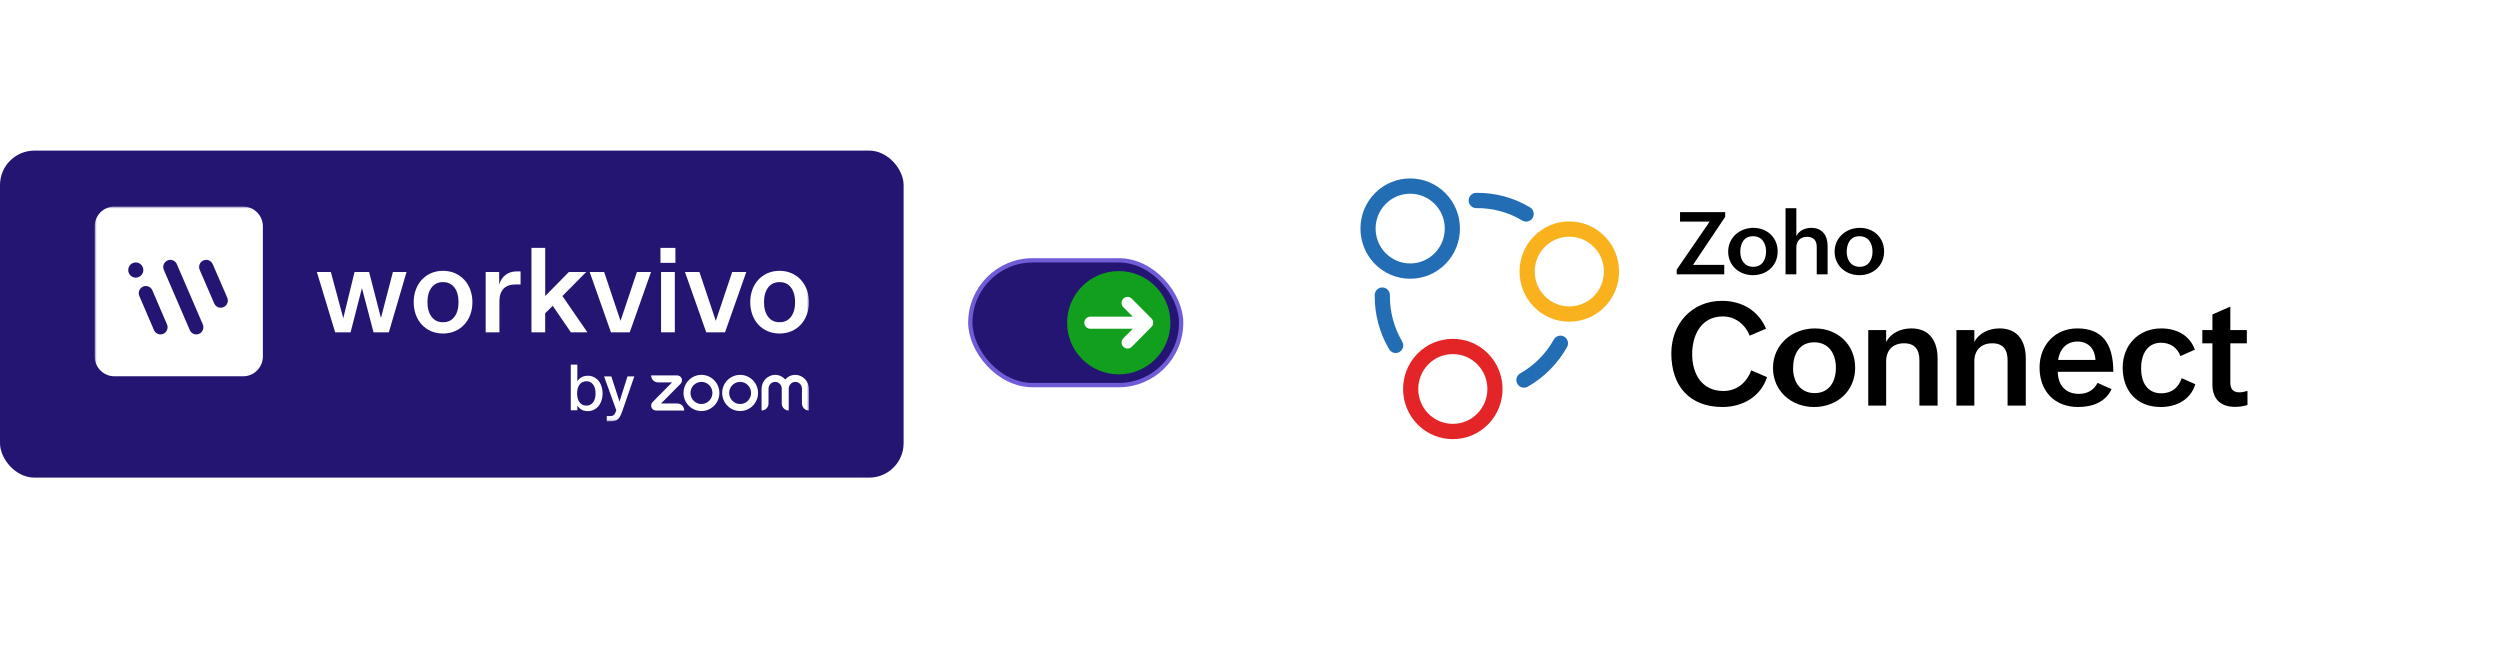
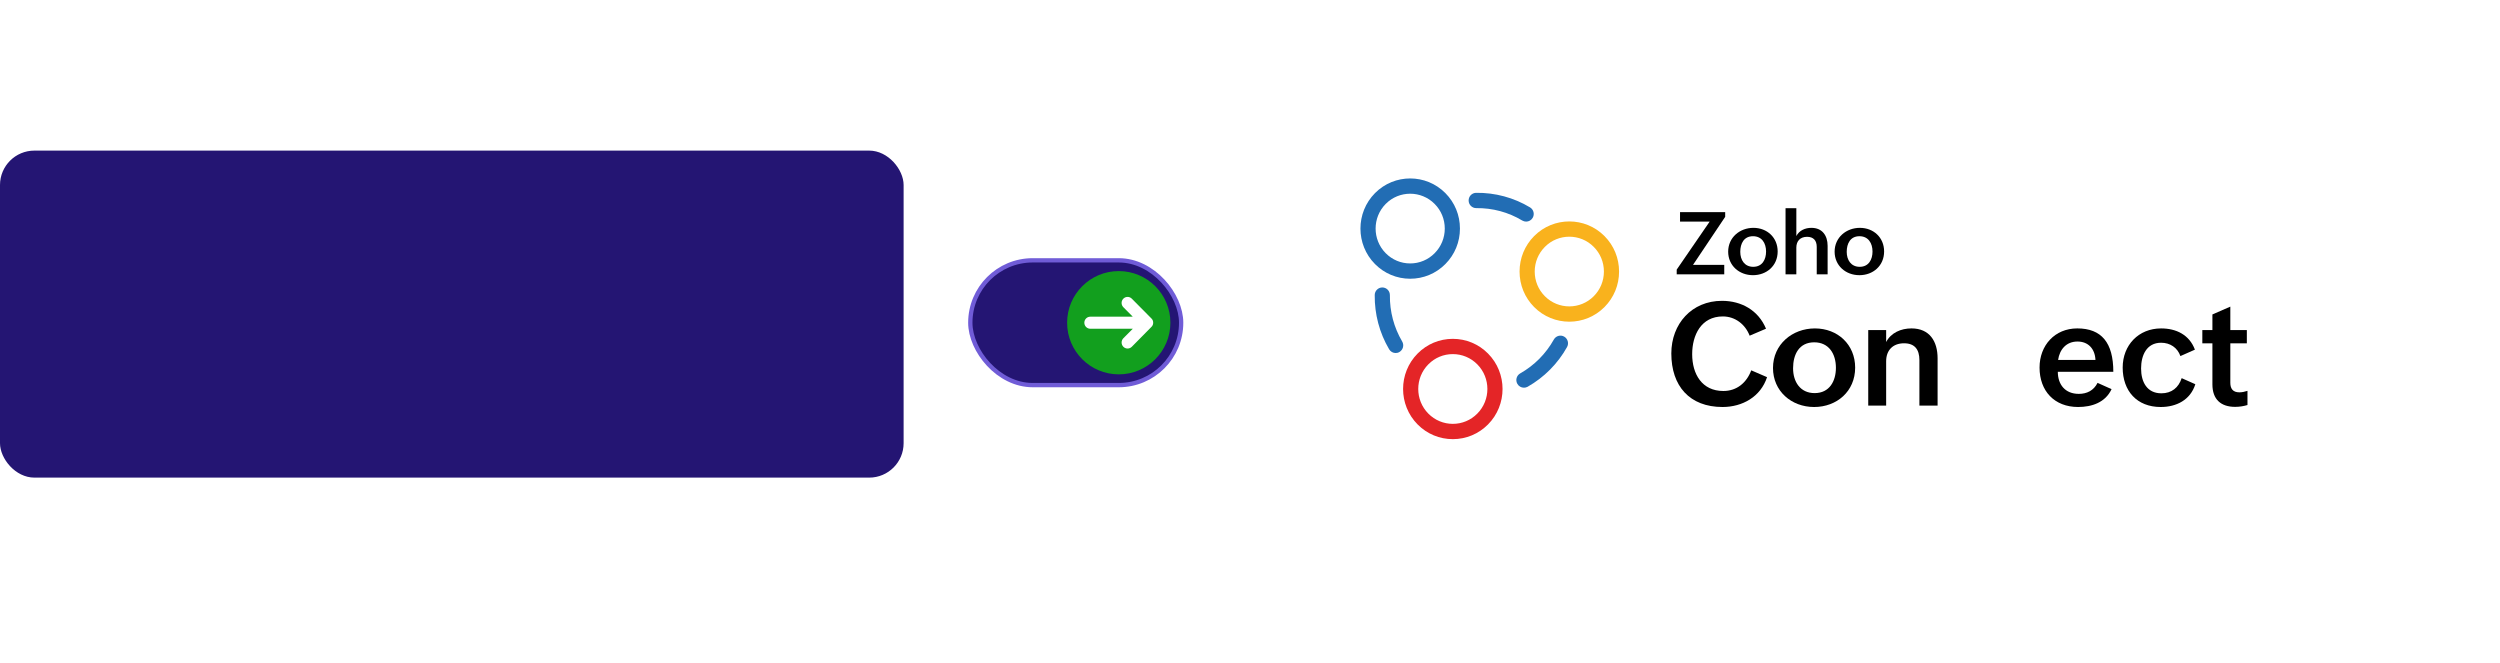
<svg xmlns="http://www.w3.org/2000/svg" width="581" height="154" viewBox="0 0 581 154" fill="none">
  <rect y="35" width="210" height="76" rx="8" fill="#241573" />
  <mask id="mask0_278_170" style="mask-type:luminance" maskUnits="userSpaceOnUse" x="22" y="48" width="166" height="50">
-     <path d="M188 48H22V97.919H188V48Z" fill="white" />
-   </mask>
+     </mask>
  <g mask="url(#mask0_278_170)">
    <path d="M91.311 63.217H94.478L90.367 77.234H86.811L84.115 66.946L81.477 77.234H77.891L73.639 63.217H76.889L79.779 73.952L82.392 63.217H85.781L88.532 73.898L91.311 63.217Z" fill="white" />
    <path d="M96.144 70.224C96.144 65.962 98.978 62.935 102.951 62.935C106.923 62.935 109.787 65.962 109.787 70.224C109.787 74.486 106.953 77.511 102.951 77.511C98.949 77.511 96.144 74.485 96.144 70.224ZM103.064 74.878C105.147 74.878 106.564 73.167 106.564 70.224C106.564 67.281 105.147 65.57 103.064 65.57H102.841C100.785 65.57 99.339 67.281 99.339 70.224C99.339 73.167 100.784 74.878 102.841 74.878H103.064Z" fill="white" />
    <path d="M112.871 77.233V63.216H116.011V66.132C116.567 64.198 118.094 63.076 120.038 63.076H120.982V66.103H119.786C117.37 66.103 116.064 67.477 116.064 70.028V77.233H112.868H112.871Z" fill="white" />
    <path d="M123.511 77.231V57.609H126.707V68.793L132.207 63.215H136.234L130.704 68.793L136.511 77.233H132.676L128.452 71.066L126.702 72.804V77.233H123.507H123.509L123.511 77.23V77.231Z" fill="white" />
    <path d="M148.017 63.217H151.296L146.351 77.234H141.988L137.042 63.217H140.405L144.21 74.57L148.017 63.217Z" fill="white" />
    <path d="M153.492 61.085V57.609H156.965V61.085H153.492ZM153.631 77.23V63.214H156.827V77.23H153.631Z" fill="white" />
-     <path d="M170.161 63.217H173.44L168.494 77.234H164.132L159.186 63.217H162.548L166.354 74.57L170.161 63.217Z" fill="white" />
    <path d="M174.357 70.224C174.357 65.962 177.191 62.935 181.163 62.935C185.136 62.935 187.999 65.962 187.999 70.224C187.999 74.486 185.165 77.511 181.163 77.511C177.161 77.511 174.357 74.485 174.357 70.224ZM181.276 74.878C183.359 74.878 184.776 73.167 184.776 70.224C184.776 67.281 183.359 65.57 181.276 65.57H181.054C178.998 65.57 177.554 67.281 177.554 70.224C177.554 73.167 178.999 74.878 181.054 74.878H181.276Z" fill="white" />
    <path d="M51.961 71.372C51.127 71.741 50.152 71.362 49.786 70.518C49.786 70.518 49.786 70.516 49.784 70.515L46.41 62.72C46.046 61.878 46.425 60.897 47.26 60.528C48.094 60.159 49.067 60.543 49.433 61.385L52.814 69.179C53.18 70.022 52.799 71.004 51.962 71.372H51.965H51.961ZM46.283 77.583C45.449 77.949 44.477 77.565 44.113 76.721L38.073 62.716C37.71 61.873 38.091 60.895 38.927 60.526C39.761 60.158 40.731 60.544 41.096 61.383V61.387L47.132 75.392C47.492 76.233 47.113 77.213 46.277 77.581H46.281L46.283 77.583ZM38.831 76.664C38.671 77.077 38.358 77.405 37.955 77.581C37.121 77.947 36.15 77.564 35.786 76.722V76.72L32.382 68.8C32.018 67.957 32.401 66.977 33.236 66.61C34.07 66.243 35.043 66.628 35.408 67.472L38.811 75.392C38.988 75.796 38.993 76.255 38.832 76.665H38.834L38.832 76.663L38.831 76.664ZM29.802 62.761C29.802 61.785 30.586 60.991 31.556 60.991C32.526 60.991 33.309 61.782 33.309 62.761C33.309 63.739 32.523 64.531 31.556 64.531C30.588 64.531 29.802 63.739 29.802 62.761ZM56.508 48H26.585C24.054 48 22 50.069 22 52.624V82.818C21.998 85.374 24.048 87.445 26.581 87.448H56.509C59.042 87.448 61.094 85.379 61.094 82.824V52.624C61.094 50.069 59.042 48 56.511 48H56.508Z" fill="white" />
    <path d="M159.013 95.401H152.487C152.056 95.401 151.648 95.172 151.446 94.781C151.22 94.335 151.303 93.8 151.651 93.449L156.19 88.873H152.94C152.043 88.873 151.32 88.143 151.32 87.239H157.332C157.762 87.239 158.171 87.468 158.373 87.858C158.6 88.304 158.516 88.84 158.168 89.191L153.629 93.767H157.394C158.291 93.767 159.014 94.497 159.014 95.401H159.012H159.013ZM184.838 87.118C183.904 87.118 183.062 87.526 182.488 88.177C181.908 87.525 181.066 87.118 180.137 87.118C178.402 87.118 176.986 88.613 176.986 90.356V95.401C177.882 95.401 178.605 94.671 178.605 93.767V90.339C178.605 89.497 179.252 88.785 180.081 88.75C180.956 88.715 181.68 89.425 181.68 90.301V93.768C181.68 94.672 182.404 95.402 183.3 95.402V90.34C183.3 89.498 183.946 88.786 184.776 88.751C185.651 88.716 186.375 89.426 186.375 90.302V93.769C186.375 94.673 187.098 95.403 187.995 95.403V90.359C187.989 88.614 186.572 87.121 184.836 87.121V87.117L184.838 87.118ZM167.186 91.321C167.186 93.64 165.316 95.523 163.016 95.523C160.716 95.523 158.846 93.64 158.846 91.321C158.846 89.002 160.721 87.118 163.016 87.118C165.311 87.118 167.186 89.002 167.186 91.321ZM165.566 91.321C165.566 89.905 164.421 88.75 163.016 88.75C161.611 88.75 160.466 89.904 160.466 91.321C160.466 92.738 161.611 93.892 163.016 93.892C164.421 93.892 165.566 92.738 165.566 91.321ZM176.173 91.321C176.173 93.64 174.303 95.523 172.003 95.523C169.703 95.523 167.833 93.64 167.833 91.321C167.833 89.002 169.708 87.118 172.003 87.118C174.298 87.118 176.173 89.002 176.173 91.321ZM174.553 91.321C174.553 89.905 173.408 88.75 172.005 88.75C170.602 88.75 169.455 89.904 169.455 91.321C169.455 92.738 170.6 93.892 172.005 93.892C173.41 93.892 174.553 92.738 174.553 91.321Z" fill="white" />
    <path d="M134.117 91.427C134.117 91.916 134.175 92.341 134.292 92.702C134.409 93.053 134.566 93.346 134.761 93.581C134.956 93.815 135.186 93.99 135.45 94.108C135.714 94.215 135.993 94.269 136.285 94.269C136.92 94.269 137.433 94.02 137.824 93.521C138.215 93.013 138.41 92.315 138.41 91.426C138.41 90.537 138.215 89.844 137.824 89.345C137.434 88.846 136.92 88.598 136.285 88.598C135.992 88.598 135.713 88.657 135.45 88.773C135.186 88.88 134.957 89.051 134.761 89.286C134.566 89.51 134.409 89.803 134.292 90.165C134.175 90.516 134.117 90.936 134.117 91.425V91.427ZM134.175 84.731V88.628C134.419 88.217 134.741 87.901 135.142 87.676C135.552 87.442 136.051 87.324 136.637 87.324C137.096 87.324 137.531 87.418 137.941 87.603C138.351 87.788 138.713 88.057 139.025 88.408C139.337 88.76 139.582 89.189 139.758 89.698C139.943 90.206 140.036 90.782 140.036 91.427C140.036 92.073 139.943 92.648 139.758 93.156C139.582 93.664 139.338 94.099 139.025 94.46C138.713 94.812 138.351 95.081 137.941 95.266C137.531 95.451 137.096 95.544 136.637 95.544C136.051 95.544 135.553 95.432 135.142 95.207C134.742 94.972 134.419 94.65 134.175 94.24V95.353H132.65V84.731H134.175ZM141.013 97.918V96.701H141.613C141.818 96.701 141.995 96.692 142.14 96.672C142.297 96.652 142.434 96.603 142.55 96.525C142.667 96.447 142.775 96.33 142.872 96.173C142.97 96.016 143.067 95.797 143.165 95.513L143.224 95.338L140.382 87.47H142.067L143.972 93.346L145.832 87.47H147.415L144.63 95.529C144.464 95.998 144.302 96.384 144.147 96.686C144 96.989 143.819 97.233 143.604 97.419C143.399 97.604 143.145 97.731 142.843 97.801C142.549 97.878 142.183 97.918 141.744 97.918H141.013Z" fill="white" />
  </g>
  <g filter="url(#filter0_d_278_170)">
    <rect x="291" y="26" width="260" height="94" rx="8" fill="white" />
  </g>
  <g clip-path="url(#clip0_278_170)">
    <path d="M410.663 87.652C409.184 92.211 404.922 94.588 400.319 94.588C392.643 94.588 388.415 89.687 388.415 82.145C388.415 75.258 393.165 69.914 400.191 69.914C404.696 69.914 408.632 72.095 410.421 76.391L406.616 78.014C405.606 75.376 403.248 73.539 400.386 73.539C395.343 73.539 393.262 77.885 393.262 82.31C393.262 86.933 395.54 90.867 400.5 90.867C403.639 90.867 405.915 88.949 406.989 86.064L410.663 87.652Z" fill="black" />
    <path d="M421.787 76.324C427.072 76.324 431.138 80.062 431.138 85.439C431.138 90.966 426.86 94.588 421.606 94.588C416.305 94.588 412.044 90.882 412.044 85.521C412.044 80.012 416.549 76.324 421.787 76.324ZM426.666 85.473C426.666 82.243 425.039 79.554 421.623 79.554C418.11 79.554 416.711 82.374 416.711 85.588C416.711 88.703 418.355 91.358 421.72 91.358C425.202 91.358 426.666 88.538 426.666 85.473Z" fill="black" />
    <path d="M434.178 76.7H438.342V79.487C439.466 77.323 441.805 76.322 444.23 76.322C448.411 76.322 450.297 79.289 450.297 83.273V94.258H446.069V83.682C446.069 81.223 444.979 79.78 442.506 79.78C439.888 79.78 438.342 81.42 438.342 83.944V94.256H434.178V76.7Z" fill="black" />
-     <path d="M454.672 76.7H458.836V79.487C459.959 77.323 462.299 76.322 464.724 76.322C468.904 76.322 470.79 79.289 470.79 83.273V94.258H466.562V83.682C466.562 81.223 465.472 79.78 462.999 79.78C460.382 79.78 458.836 81.42 458.836 83.944V94.256H454.672V76.7Z" fill="black" />
    <path d="M490.728 90.439C489.281 93.537 486.158 94.586 482.954 94.586C477.455 94.586 473.992 90.88 473.992 85.421C473.992 80.273 477.521 76.322 482.759 76.322C488.386 76.322 491.136 79.633 491.136 86.405H478.237C478.237 89.371 479.944 91.536 483.115 91.536C485.001 91.536 486.564 90.765 487.474 88.979L490.728 90.439ZM486.987 83.651C486.856 80.996 485.262 79.372 482.806 79.372C480.189 79.372 478.659 81.225 478.301 83.651H486.987Z" fill="black" />
    <path d="M510.195 89.292C509.041 92.965 505.787 94.588 502.143 94.588C496.614 94.588 493.312 90.851 493.312 85.423C493.312 80.208 497.003 76.324 502.241 76.324C505.77 76.324 508.811 77.816 510.096 81.259L506.728 82.751C506.029 80.782 504.336 79.652 502.239 79.652C498.84 79.652 497.588 82.619 497.588 85.636C497.588 88.734 498.937 91.406 502.305 91.406C504.697 91.406 506.305 90.078 507.022 87.882L510.195 89.292Z" fill="black" />
    <path d="M522.311 94.129C521.416 94.392 520.49 94.555 519.449 94.555C516.131 94.555 514.164 92.817 514.164 89.326V79.784H511.822V76.702H514.164V73.079L518.328 71.26V76.702H522.166V79.784H518.328V88.949C518.328 90.326 518.915 91.179 520.442 91.179C521.029 91.179 521.677 91.047 522.313 90.834V94.129H522.311Z" fill="black" />
    <path d="M389.664 62.66L397.327 51.499H390.439V49.297H400.933V50.394L393.457 61.555H400.717V63.757H389.666V62.66H389.664Z" fill="black" />
    <path d="M407.496 52.952C410.68 52.952 413.13 55.204 413.13 58.442C413.13 61.77 410.553 63.953 407.389 63.953C404.195 63.953 401.627 61.722 401.627 58.492C401.627 55.172 404.342 52.952 407.496 52.952ZM410.435 58.461C410.435 56.516 409.455 54.897 407.399 54.897C405.283 54.897 404.439 56.595 404.439 58.532C404.439 60.408 405.428 62.008 407.457 62.008C409.554 62.006 410.435 60.308 410.435 58.461Z" fill="black" />
    <path d="M414.962 48.389H417.47V54.857C418.145 53.543 419.528 52.952 420.976 52.952C423.484 52.952 424.738 54.729 424.738 57.138V63.755H422.209V57.385C422.209 55.864 421.426 55.035 419.965 55.035C418.359 55.035 417.468 56.031 417.468 57.544V63.755H414.96V48.389H414.962Z" fill="black" />
    <path d="M432.234 52.952C435.418 52.952 437.868 55.204 437.868 58.442C437.868 61.77 435.291 63.953 432.127 63.953C428.933 63.953 426.365 61.722 426.365 58.492C426.367 55.172 429.08 52.952 432.234 52.952ZM435.173 58.461C435.173 56.516 434.193 54.897 432.137 54.897C430.021 54.897 429.177 56.595 429.177 58.532C429.177 60.408 430.166 62.008 432.195 62.008C434.292 62.006 435.173 60.308 435.173 58.461Z" fill="black" />
    <path d="M324.352 82.044C323.753 82.044 323.164 81.737 322.835 81.173C320.59 77.369 319.432 73.008 319.486 68.558C319.498 67.587 320.286 66.805 321.249 66.805C321.256 66.805 321.268 66.805 321.272 66.805C322.248 66.818 323.024 67.622 323.011 68.606C322.963 72.398 323.952 76.113 325.861 79.353C326.36 80.195 326.085 81.284 325.249 81.79C324.97 81.967 324.659 82.044 324.352 82.044Z" fill="#226DB4" />
    <path d="M354.676 51.502C354.371 51.502 354.058 51.418 353.776 51.253C350.562 49.316 346.864 48.32 343.096 48.368C343.09 48.368 343.078 48.368 343.073 48.368C342.11 48.368 341.322 47.586 341.31 46.615C341.297 45.631 342.074 44.826 343.049 44.814C347.469 44.755 351.805 45.927 355.579 48.196C356.414 48.7 356.69 49.79 356.191 50.632C355.861 51.192 355.275 51.502 354.676 51.502Z" fill="#226DB4" />
    <path d="M354.164 90.101C353.546 90.101 352.947 89.775 352.624 89.194C352.147 88.335 352.448 87.257 353.299 86.777C354.922 85.857 356.414 84.715 357.743 83.382C359.071 82.042 360.199 80.538 361.111 78.908C361.587 78.056 362.663 77.747 363.509 78.227C364.354 78.708 364.661 79.792 364.184 80.645C363.121 82.558 361.793 84.324 360.234 85.895C358.678 87.464 356.924 88.803 355.022 89.883C354.75 90.03 354.458 90.101 354.164 90.101Z" fill="#226DB4" />
    <path d="M364.707 74.761C361.745 74.761 358.781 73.625 356.53 71.354C354.344 69.15 353.146 66.222 353.146 63.111C353.146 59.994 354.35 57.067 356.53 54.869C361.038 50.325 368.379 50.325 372.887 54.869C375.074 57.074 376.271 60.001 376.271 63.111C376.271 66.229 375.067 69.156 372.887 71.354C370.632 73.625 367.67 74.761 364.707 74.761ZM364.707 55.009C362.649 55.009 360.586 55.797 359.024 57.379C357.507 58.908 356.667 60.945 356.667 63.107C356.667 65.27 357.502 67.309 359.024 68.836C362.157 71.995 367.258 71.995 370.392 68.836C371.909 67.307 372.748 65.27 372.748 63.107C372.748 60.945 371.913 58.906 370.392 57.379C368.827 55.797 366.771 55.009 364.707 55.009Z" fill="#F9B21D" />
    <path d="M327.726 64.779C324.634 64.779 321.73 63.565 319.55 61.367C315.042 56.823 315.042 49.423 319.55 44.879C324.058 40.334 331.399 40.334 335.907 44.879C338.093 47.083 339.291 50.01 339.291 53.121C339.291 56.238 338.087 59.165 335.907 61.363C333.722 63.565 330.812 64.779 327.726 64.779ZM327.726 45.019C325.668 45.019 323.606 45.806 322.043 47.388C318.91 50.547 318.91 55.688 322.043 58.847C323.56 60.377 325.581 61.223 327.726 61.223C329.871 61.223 331.894 60.381 333.409 58.847C334.926 57.318 335.766 55.281 335.766 53.119C335.766 50.956 334.93 48.917 333.409 47.39C331.84 45.808 329.784 45.019 327.726 45.019Z" fill="#226DB4" />
    <path d="M337.635 102.057C334.543 102.057 331.639 100.844 329.459 98.646C324.951 94.102 324.951 86.701 329.459 82.157C331.646 79.953 334.549 78.746 337.635 78.746C340.727 78.746 343.631 79.959 345.811 82.157C350.319 86.701 350.319 94.102 345.811 98.646C343.631 100.844 340.721 102.057 337.635 102.057ZM337.635 82.293C335.49 82.293 333.467 83.135 331.952 84.668C328.819 87.828 328.819 92.969 331.952 96.128C333.469 97.657 335.49 98.504 337.635 98.504C339.78 98.504 341.803 97.662 343.318 96.128C346.452 92.969 346.452 87.828 343.318 84.668C341.803 83.139 339.782 82.293 337.635 82.293Z" fill="#E42527" />
  </g>
  <rect x="225.5" y="60.5" width="49" height="29" rx="14.5" fill="#241573" stroke="#705CD7" />
  <circle cx="260" cy="75" r="12" fill="#129F1E" />
  <path d="M263.032 69.411L267.591 74.01C267.864 74.264 268 74.61 268 74.991C268 75.372 267.864 75.714 267.591 75.972L263.032 80.589C262.491 81.137 261.609 81.137 261.068 80.589C260.527 80.042 260.527 79.157 261.068 78.609L263.259 76.402H253.395C252.623 76.402 252 75.775 252 75C252 74.225 252.623 73.598 253.391 73.598H263.255L261.064 71.391C260.523 70.843 260.523 69.958 261.064 69.411C261.609 68.863 262.486 68.863 263.032 69.411Z" fill="white" />
  <defs>
    <filter id="filter0_d_278_170" x="261" y="0" width="320" height="154" filterUnits="userSpaceOnUse" color-interpolation-filters="sRGB">
      <feFlood flood-opacity="0" result="BackgroundImageFix" />
      <feColorMatrix in="SourceAlpha" type="matrix" values="0 0 0 0 0 0 0 0 0 0 0 0 0 0 0 0 0 0 127 0" result="hardAlpha" />
      <feOffset dy="4" />
      <feGaussianBlur stdDeviation="15" />
      <feComposite in2="hardAlpha" operator="out" />
      <feColorMatrix type="matrix" values="0 0 0 0 0 0 0 0 0 0 0 0 0 0 0 0 0 0 0.25 0" />
      <feBlend mode="normal" in2="BackgroundImageFix" result="effect1_dropShadow_278_170" />
      <feBlend mode="normal" in="SourceGraphic" in2="effect1_dropShadow_278_170" result="shape" />
    </filter>
    <clipPath id="clip0_278_170">
      <rect width="230.053" height="61.842" fill="white" transform="translate(305.842 40.842)" />
    </clipPath>
  </defs>
</svg>